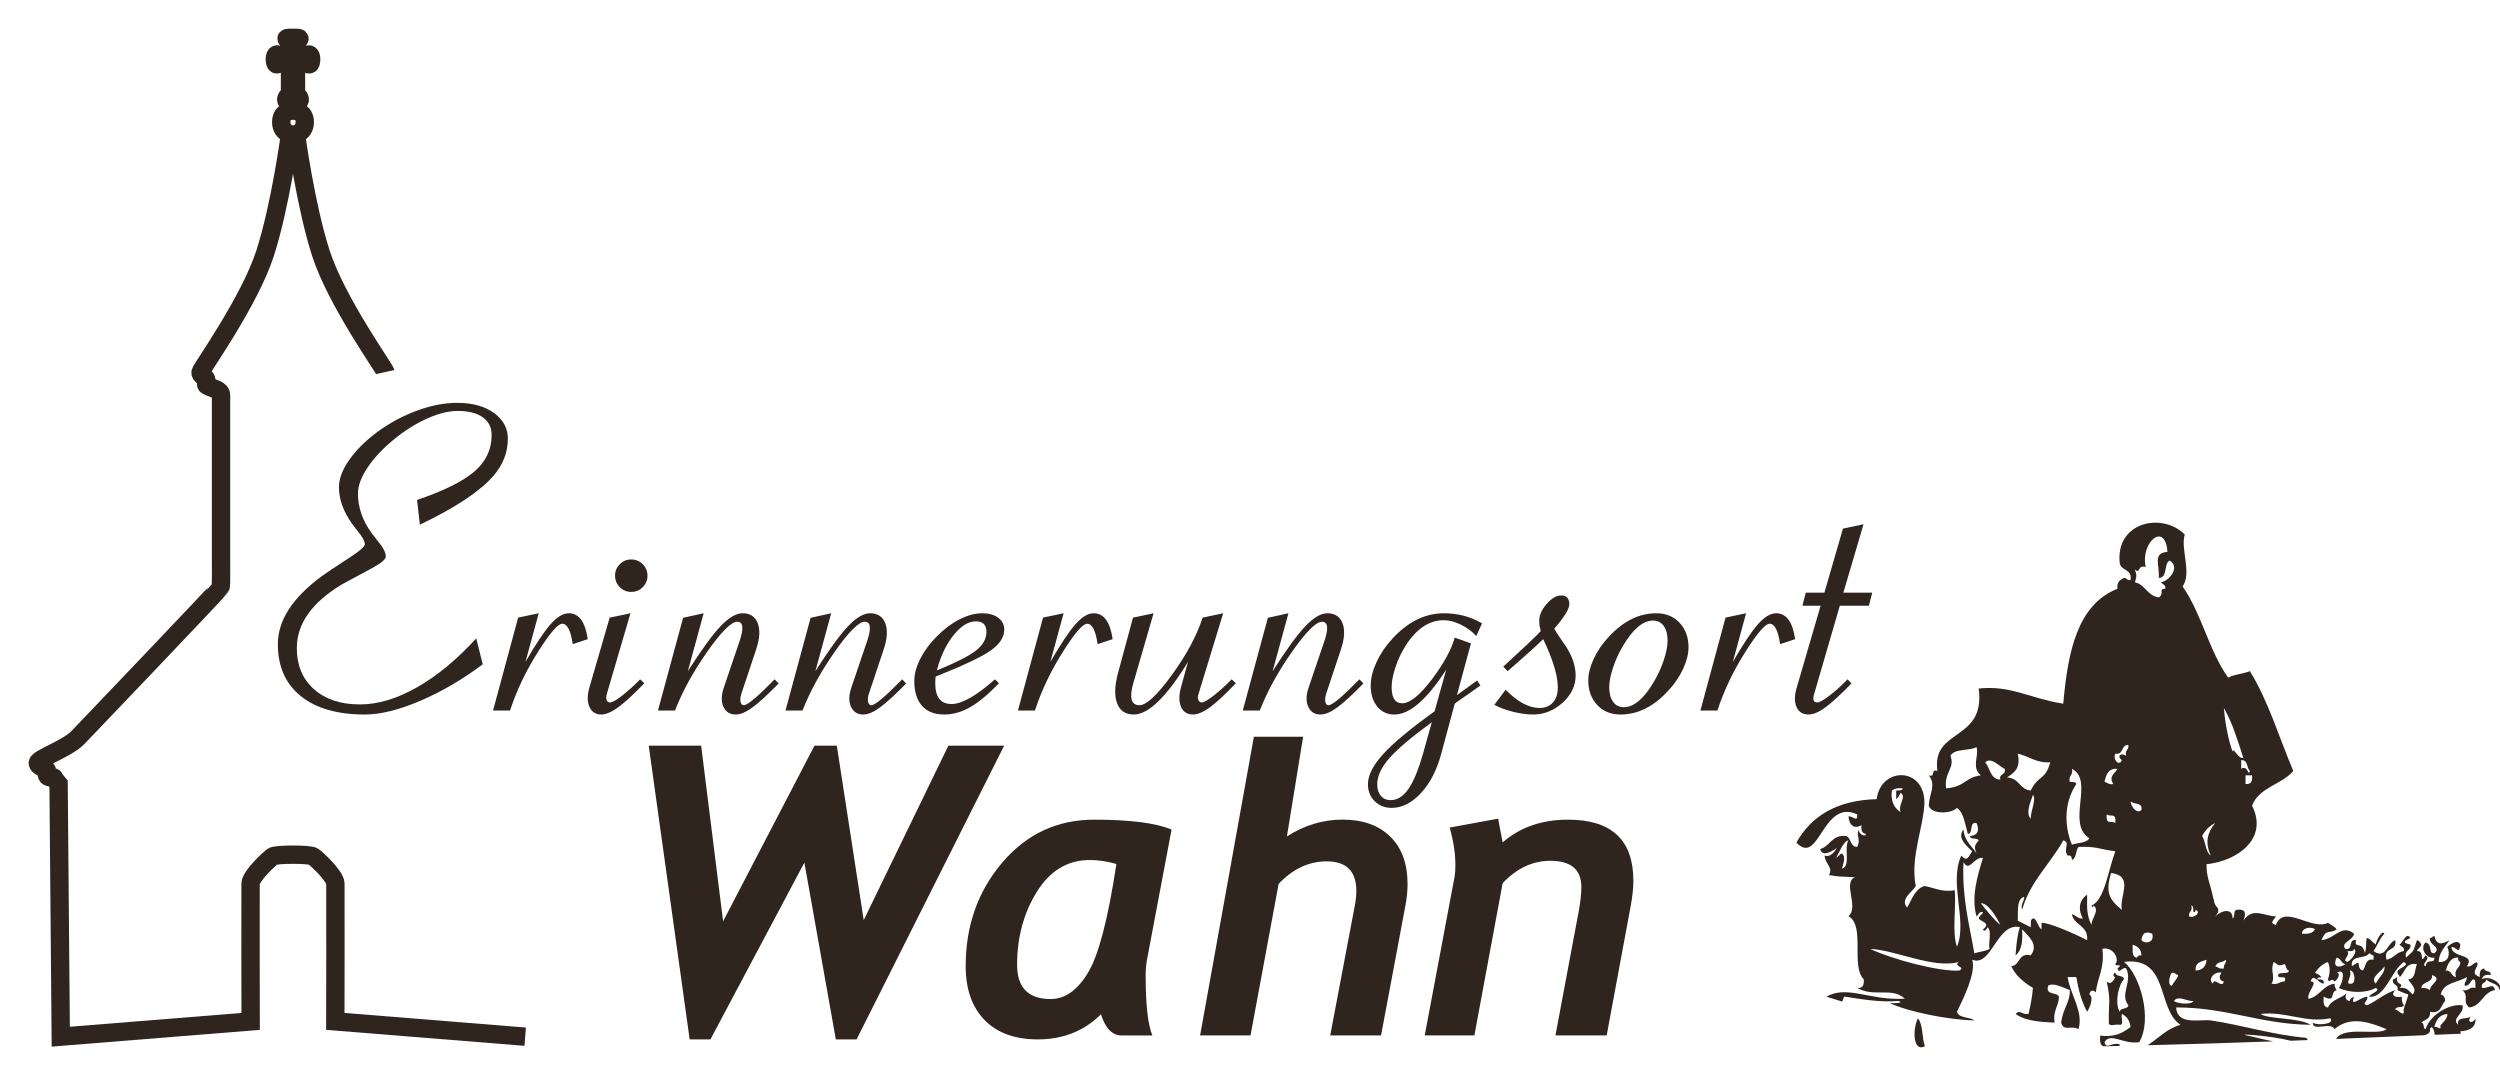
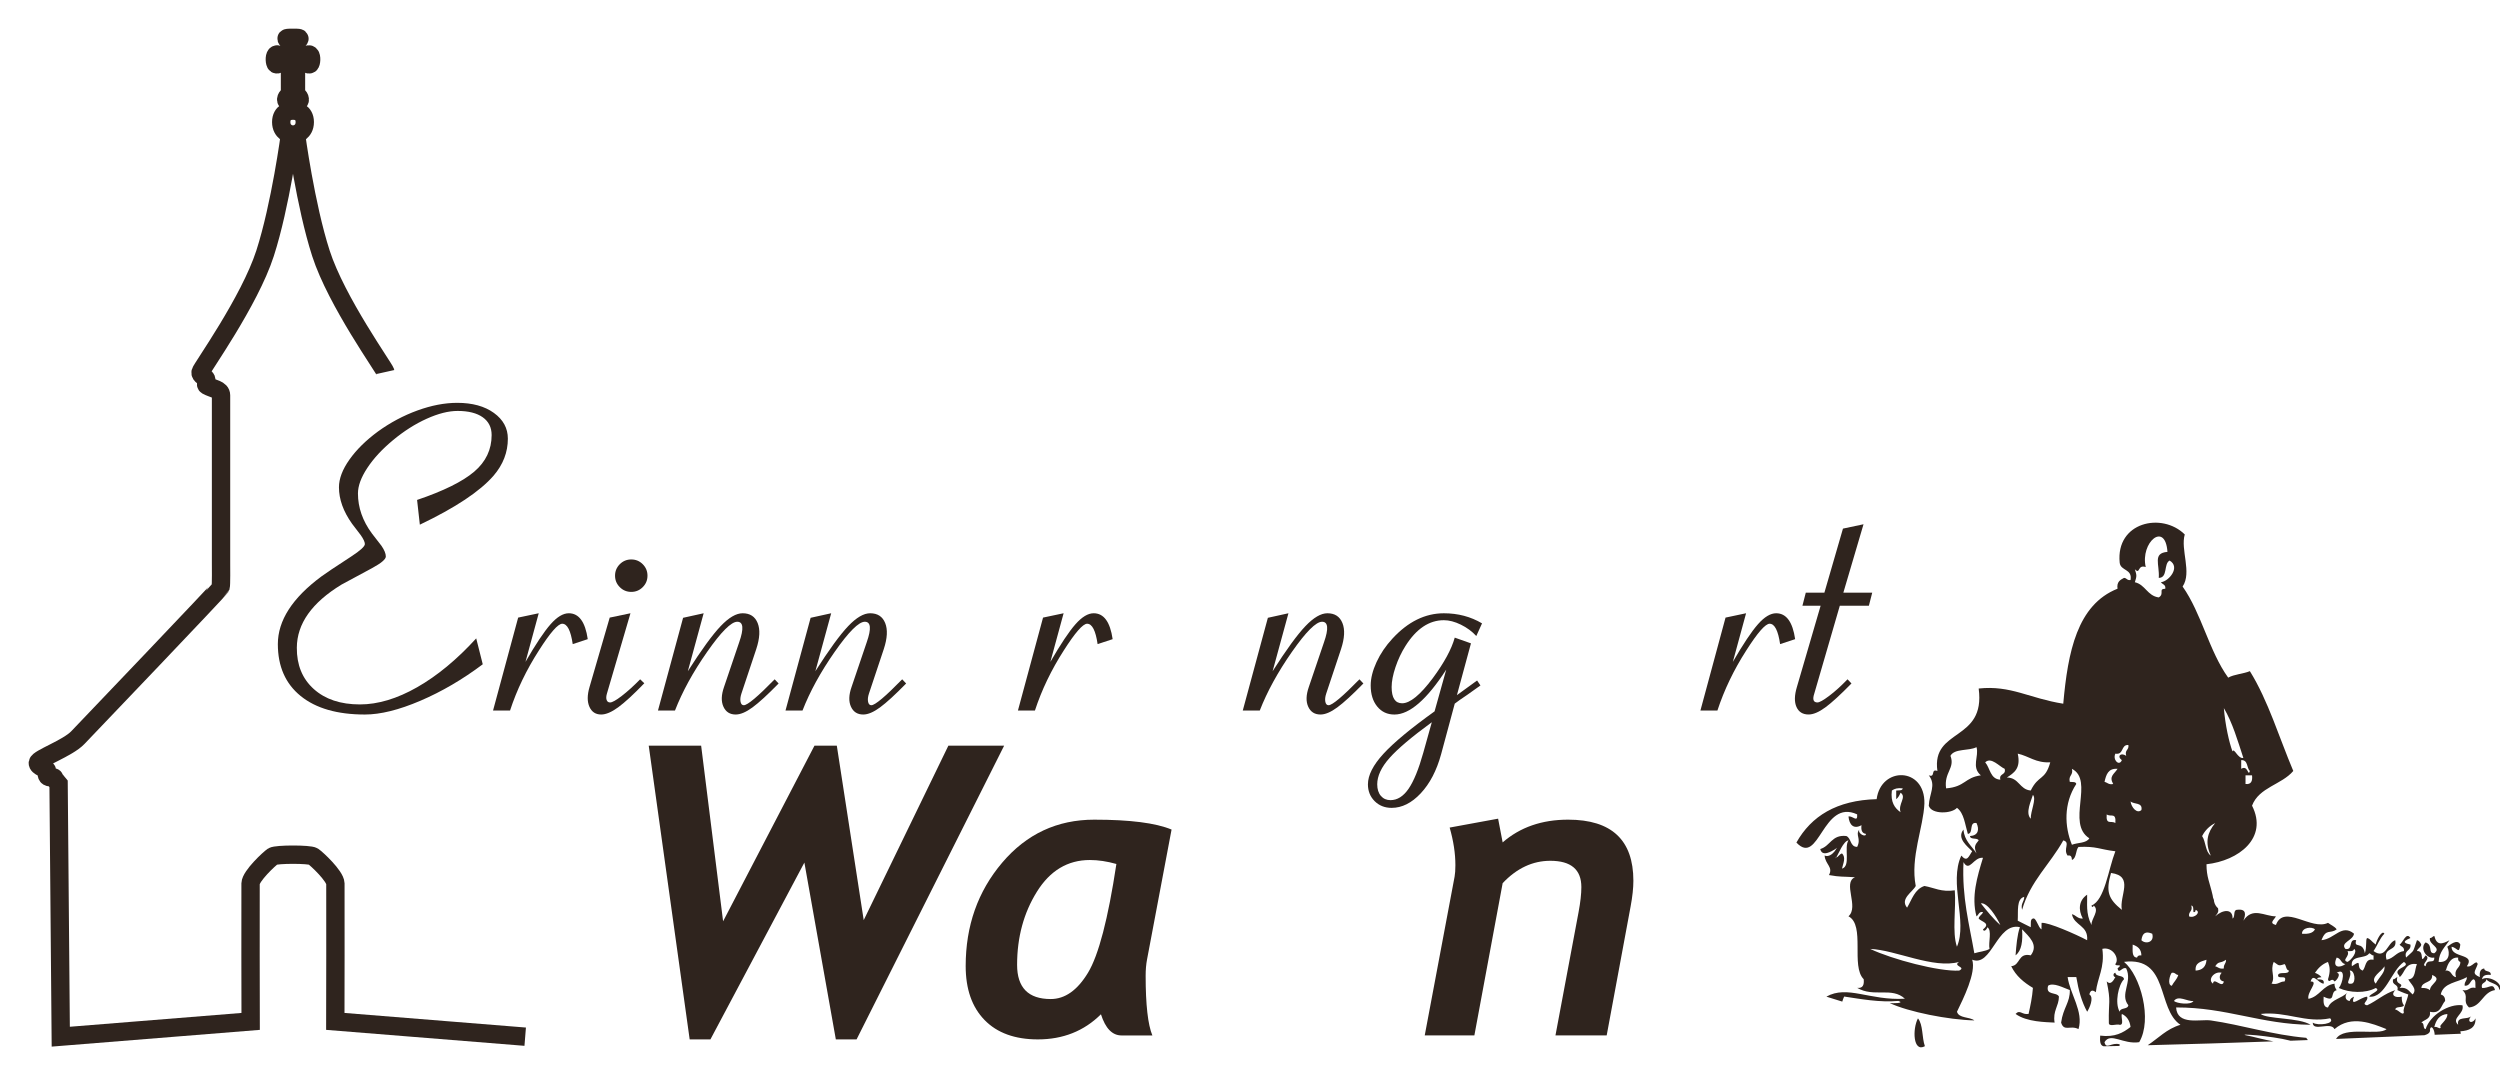
<svg xmlns="http://www.w3.org/2000/svg" width="100%" height="100%" viewBox="0 0 1363 586" version="1.1" xml:space="preserve" style="fill-rule:evenodd;clip-rule:evenodd;">
  <g transform="matrix(1,0,0,1,-16.915,-58.516)">
    <g transform="matrix(1,0,0,1,-65.022,14.13)">
      <g>
        <path d="M1127.6,599.6C1130.48,603.04 1129.7,610.135 1131.39,614.77C1124.92,618.36 1124.53,605.415 1127.6,599.6Z" style="fill:rgb(47,36,30);" />
        <g transform="matrix(1.559,0,0,1.559,-596.002,-362.405)">
          <path d="M1302.85,603.4C1303.03,602.06 1304.15,601.675 1305.88,601.885C1306.12,600.13 1303.69,601.035 1303.61,599.61C1302.27,599.785 1301.88,600.915 1302.09,602.645C1299.08,601.38 1300.52,600.6 1301.33,598.085C1300.81,596.195 1299.31,599.49 1297.54,598.845C1300.74,594.28 1291.95,596.08 1292.22,592.015C1294.23,592.335 1294.79,594.885 1295.26,591.265C1294.2,589.055 1291.51,591.48 1290.7,592.015C1291.78,594.365 1291.35,597.695 1287.66,597.325C1287.88,593.74 1289.97,592.045 1291.46,589.74C1288.89,591.145 1287.02,591.695 1286.15,588.225C1285.54,588.37 1285.39,588.98 1284.63,588.975C1284.1,591.345 1288.88,592.24 1286.15,594.29C1283.76,594.32 1285.85,591.445 1283.12,590.495C1281,592.415 1283.27,596.37 1286.15,595.805C1286.29,598.41 1283.59,595.74 1283.12,598.84C1281.19,598.24 1285.26,596.19 1283.12,595.045C1280.74,598.715 1283.02,593.275 1280.09,593.525C1280.36,592.53 1281.42,592.335 1281.6,591.255C1281.27,590.575 1280.93,589.895 1280.09,589.73C1278.4,594.585 1279.39,592.81 1276.29,595.8C1275.48,592.965 1278.17,593.635 1277.81,591.255C1276.02,590.865 1274.44,590.365 1277.81,588.97C1276.36,586.605 1275.1,590.74 1274.02,591.255C1274.51,592.02 1275.76,592.035 1275.54,593.525C1272.84,593.865 1272.03,596.085 1269.46,596.56C1268.1,591.905 1273.32,593.845 1272.5,589.73C1269.73,590.535 1269.21,596.68 1264.9,593.525C1266.26,591.59 1267.06,589.105 1268.7,587.455C1267.88,585.96 1265.95,589.705 1265.66,591.255C1263.99,589.99 1263.77,589.195 1262.63,588.97C1262.08,589.665 1262.61,592.02 1261.88,594.285C1261.08,589.865 1257.91,592.81 1258.84,589.73C1255.94,589.11 1257.95,593.39 1255.05,592.765C1253.18,590.515 1257.77,589.865 1258.08,587.45C1253.77,583.9 1251.32,589.315 1246.7,589.725C1248.32,585.475 1249.68,587.68 1252.02,585.925C1251.28,584.905 1250,584.415 1248.98,583.655C1243.25,586.5 1233.55,576.905 1230.77,584.41C1228.23,583.725 1230.11,582.715 1230.77,581.38C1226.87,581.43 1222.63,577.935 1219.39,582.9C1220.23,580.805 1220.57,578.64 1217.12,579.105C1215.71,579.21 1216.64,581.675 1215.6,582.14C1215.7,578.635 1212.23,578.955 1209.53,581.38C1210.67,580.035 1210.71,579.72 1210.54,578.565C1209.84,577.995 1209.34,577.125 1209.14,576.19C1209.1,576 1209.11,575.825 1209.08,575.64C1208.84,575.135 1208.68,574.59 1208.63,573.985C1207.62,569.5 1206.49,567.675 1206.49,563.17C1217.71,561.94 1228.15,554 1222.42,542.685C1224.83,536.235 1232.8,535.35 1236.84,530.545C1231.88,518.81 1228.06,505.945 1221.66,495.64C1219.35,496.605 1216.16,496.72 1214.08,497.915C1207.4,488.655 1204.74,475.395 1198.14,466.05C1201.47,461.11 1197.33,453.175 1198.89,447.835C1190.88,439.92 1174.73,443.525 1176.13,457.7C1176.45,460.665 1180.62,459.785 1179.93,463.77C1178.7,463.985 1178.62,463.055 1177.65,463.02C1176.33,463.71 1175.02,464.425 1175.38,466.81C1161.27,472.425 1158.01,488.9 1156.4,507.025C1144.49,505.14 1138.07,500.505 1126.82,501.715C1129.32,520.41 1110.24,515.465 1112.39,530.55C1109.94,529.61 1111.82,533.005 1109.37,532.065C1112.05,535.525 1109.58,538.28 1109.37,542.69C1110.28,545.8 1117.35,545.565 1119.23,543.445C1121.71,545.265 1122.03,549.255 1123.03,552.55C1125.12,552.375 1123.3,548.27 1126.06,548.755C1127.14,551.045 1126.69,553.13 1123.78,553.305C1123.89,554.71 1126.36,553.775 1126.82,554.82C1125.48,556.43 1125.11,557.065 1126.06,559.38C1124.41,556.725 1121.8,555.035 1121.51,551.035C1118.99,554.095 1123.05,557.05 1124.54,558.62C1123.25,560.595 1122.77,562.495 1120.75,560.14C1116.31,569.645 1123.01,583.195 1119.22,592.005C1117.46,586.94 1118.97,578.61 1118.47,572.28C1113.72,572.985 1111.29,571.37 1107.85,570.765C1104.42,571.895 1103.48,575.505 1101.78,578.35C1099.2,575.235 1103.8,572.82 1104.81,570.765C1102.85,560.72 1107.52,550.27 1107.84,541.93C1108.13,529.095 1092.64,528.86 1091.14,540.405C1077.12,540.79 1068.27,546.36 1063.08,555.58C1071.07,564.105 1072.17,540.105 1084.32,545.72C1084.56,548.815 1082.74,546.12 1081.29,546.47C1081.57,549.385 1083.08,551.045 1085.84,549.505C1085.62,551.24 1086.02,552.36 1087.36,552.54C1087.59,553.895 1084.41,552.59 1085.08,551.025C1083.58,552.965 1085.82,554.095 1084.33,557.095C1081.79,557.095 1082.32,554.045 1080.53,553.295C1075.41,552.735 1074.96,556.835 1071.42,557.845C1072.08,560.755 1075.38,558.615 1076.74,557.845C1078.11,555.97 1075.69,561.295 1072.94,560.125C1073.15,563.225 1076.03,564.12 1074.46,566.95C1078.58,567.68 1079.02,567.405 1083.57,567.71C1079.12,569.555 1085.07,578.065 1081.29,581.365C1087.25,584.51 1082.03,598.84 1086.61,603.365C1086.82,605.345 1086.33,606.63 1084.33,606.395C1090.14,609.845 1096.45,605.955 1101.02,610.195C1088.59,610.89 1080.91,605.32 1073.56,609.47C1075.41,610.03 1077.27,610.61 1079.12,611.205C1079.29,610.595 1079.5,610.005 1079.78,609.435C1085.48,610.27 1092.24,611.575 1098.75,610.96C1101.2,611.83 1096.71,611.815 1095.71,611.71C1102.23,614.795 1116.27,617.585 1125.31,617.78C1123.59,616.46 1119.9,617.11 1119.23,614.75C1121.38,610.285 1126.03,601.065 1124.55,596.54C1131.36,599.33 1133.16,583.37 1141.24,585.165C1140.26,587.98 1140,591.515 1139.72,595.025C1141.88,593.38 1142.27,589.985 1142,585.915C1144.36,588.445 1147.9,591.305 1145.03,595.025C1140.47,594.01 1141.48,598.555 1138.2,598.82C1139.85,602.24 1142.62,604.51 1145.79,606.405C1145.55,609.715 1144.91,612.61 1144.27,615.51C1141.88,615.895 1141.31,613.855 1139.72,615.51C1143.66,618.395 1150.4,618.36 1153.37,618.545C1152.7,614.33 1154.83,612.92 1154.89,609.44C1154.07,607.735 1150.12,609.15 1151.1,605.65C1152.92,604.385 1156.51,606.41 1158.69,607.17C1158.82,611.49 1156.34,613.375 1155.65,618.545C1156.67,621.865 1158.88,619.32 1161.73,620.82C1163.58,614.665 1158.76,608.62 1157.93,602.615L1160.96,602.615C1161.71,607.165 1162.86,611.335 1164.76,614.75C1165.49,613.64 1167.31,609.785 1165.52,608.675C1165.94,607.11 1166.7,607.07 1167.79,607.925C1168.37,602.685 1170.97,599.47 1170.07,592.75C1173.73,591.9 1176.2,596.19 1174.62,598.06C1174.51,599.11 1177.7,597.745 1175.38,599.585C1175.88,601.855 1177,598.855 1178.41,599.585C1180.71,604.415 1176.05,608.57 1179.16,612.48C1178.95,614.045 1176.34,613.195 1176.13,614.755C1174.31,611.64 1175.72,605.26 1177.65,603.375C1177.44,601.81 1174.83,602.66 1174.62,601.1C1173.66,601.295 1173.86,602.615 1174.62,602.625C1173.93,603.945 1172.92,605.54 1171.59,604.14C1173.15,611.635 1172.19,610.935 1172.34,618.555C1172.22,620.205 1175.04,618.895 1176.13,619.315C1177.79,619.44 1176.48,616.62 1176.89,615.515C1178.62,616.325 1179.65,617.82 1179.93,620.065C1177.38,622.065 1174.5,623.745 1169.31,623.1C1169.2,624.855 1169.19,626.505 1170.51,626.83C1172.36,626.79 1174.22,626.745 1176.08,626.71C1176.08,626.535 1176.1,626.35 1176.13,626.14C1173.25,625.31 1171.4,628.145 1170.82,625.39C1172.96,621.81 1177.35,626.28 1182.96,625.39C1187.65,617.465 1183.4,602.03 1177.65,597.305C1193.52,595.355 1189.03,613.745 1197.38,619.315C1192.58,620.72 1189.67,624.005 1185.92,626.46C1200.58,626.085 1215.23,625.65 1229.88,625.11C1226.23,624.45 1222.58,623.405 1220.89,623.105C1216,622.225 1229,623.095 1235.91,624.885C1237.92,624.805 1239.95,624.725 1241.97,624.65C1241.76,624.425 1241.55,624.17 1241.38,623.865C1229.65,622.88 1218.83,619.35 1208,617.79C1204.31,617.26 1196.26,619.67 1195.86,613.245C1213.58,613.215 1225.38,619.125 1242.9,619.315C1238.88,616.74 1227.63,617.385 1225.44,615.515C1234.43,614.52 1241.07,618.81 1249.73,617.04C1251.73,619.01 1245.23,619.745 1243.65,618.555C1243.67,621.905 1249.96,618.05 1251.25,620.83C1257.14,615.73 1264.55,618.89 1269.45,620.83C1266.81,623.285 1254.56,619.57 1251.8,624.26C1262.12,623.83 1272.44,623.385 1282.77,622.955C1284.01,622.575 1284.91,621.995 1284.63,620.83C1285.18,619.16 1286.25,621.105 1286.29,622.805C1289.34,622.685 1292.39,622.56 1295.44,622.44C1295.36,622.165 1295.3,621.885 1295.26,621.595C1298.31,621.365 1300.7,620.475 1300.57,617.045C1299.65,619.125 1297.22,618.525 1299.05,616.29C1297.89,617.655 1293.85,616.145 1294.5,619.32C1291.91,616.93 1296.8,615.595 1296.01,612.49C1291.32,611.855 1284.7,615.845 1283.12,620.835C1282.03,620.665 1282.85,618.575 1281.6,618.56C1282.73,617.415 1285,617.415 1284.63,614.765C1288.5,615.6 1288.47,612.535 1289.94,610.975C1289.98,609.67 1289.38,609 1288.42,608.69C1289.31,604.515 1294.4,604.555 1297.53,602.63C1297.63,603.985 1296.6,604.225 1296.78,605.66C1298.67,605.79 1298.61,603.96 1299.81,603.38C1300.84,603.615 1300.43,605.285 1300.56,606.41C1298.24,605.87 1298.33,607.73 1296.01,607.175C1298.51,609.655 1295.79,610.755 1298.29,613.245C1302.68,612.935 1303.07,607.88 1307.38,607.175C1306.7,604.415 1305.15,606.705 1302.84,606.41C1302.29,604.34 1304.35,604.89 1304.36,603.38C1305.5,605.025 1308.71,604.595 1308.9,607.18C1310.65,604.995 1305.19,601.805 1302.85,603.4ZM1079.02,564.7C1079.38,562.97 1080.52,560.825 1079.02,559.39C1078.11,559.63 1077.86,560.53 1077.01,560.825C1076.86,561.06 1076.77,561.12 1076.74,560.905C1076.85,560.885 1076.92,560.86 1077.01,560.825C1077.69,559.755 1079.54,554.965 1081.29,554.83C1079.61,557.2 1082.19,563.845 1079.02,564.7ZM1096.46,537.39C1097.35,536.75 1098.5,536.39 1100.26,536.635C1100.14,537.525 1098.88,537.27 1097.98,537.39L1097.98,540.42C1098.69,539.87 1099.13,539.045 1099.51,538.145C1101.77,539.73 1098.5,542.135 1099.51,544.98C1097.41,543.52 1095.97,541.425 1096.46,537.39ZM1119.99,600.36C1112.94,600.745 1096.54,596.425 1088.88,592.775C1097.76,593.12 1111,599.86 1119.99,597.32C1117.51,598.835 1122.67,599.065 1119.99,600.36ZM1222.42,532.075C1222.63,534.055 1222.14,535.335 1220.14,535.105L1220.14,532.075L1222.42,532.075ZM1221.66,530.56C1221,532.8 1221.06,528.265 1218.63,529.8L1218.63,526.765C1221.07,526.6 1220.48,529.475 1221.66,530.56ZM1219.38,526C1217.43,526.37 1216.16,522.235 1215.59,523.725C1214.41,520.59 1213.05,514.515 1212.56,508.56C1215.58,513.63 1217.39,519.905 1219.38,526ZM1209.52,548.77C1206.82,552.04 1205.88,555.575 1208,560.15C1206.06,558.805 1206.3,555.27 1204.96,553.32C1205.99,551.305 1207.51,549.795 1209.52,548.77ZM1201.17,577.6C1202.07,577.725 1201.82,578.99 1201.93,579.885C1202.58,580.02 1202.65,579.585 1202.68,579.125C1204.74,579.81 1202.34,582.2 1200.41,581.4C1200.11,579.57 1201.8,579.745 1201.17,577.6ZM1175.38,529.8C1174.2,531.7 1172.3,532.345 1173.86,535.11C1172.27,535.435 1171.85,534.59 1170.83,534.36C1171.39,531.89 1172.08,529.545 1175.38,529.8ZM1174.62,548.77C1173.18,547.735 1171.26,549.64 1171.59,545.74C1173.02,546.77 1174.95,544.865 1174.62,548.77ZM1158.68,534.355C1158.13,532.03 1159.99,532.125 1159.43,529.8C1167.36,533.85 1157.33,548.9 1165.51,554.085C1164.53,555.87 1161.41,555.545 1159.43,556.355C1156.84,550.035 1156.48,541.92 1160.95,535.105C1160.84,534.22 1159.58,534.475 1158.68,534.355ZM1115.43,536.63C1114.61,531.03 1118.65,529.625 1116.95,525.25C1118.35,522.605 1123.41,523.615 1126.06,522.215C1127.02,525.395 1124.14,529.175 1127.58,532.08C1121.9,532.845 1122.13,536.105 1115.43,536.63ZM1130.61,592.78C1129.17,593.625 1127.03,593.745 1125.3,594.3C1123.55,584.17 1120.94,574.87 1121.51,562.43C1123.63,566.155 1125,560.535 1128.33,560.91C1126.3,567.525 1124.18,574.57 1126.06,581.4C1126.83,580.91 1126.84,579.655 1128.33,579.885C1128.06,580.875 1126.99,581.07 1126.81,582.16C1127.69,583.285 1131.24,583.725 1128.33,585.945C1128.6,587.015 1129.66,586.02 1129.85,585.2C1131.58,586.24 1130.13,590.47 1130.61,592.78ZM1127.58,576.845C1129.79,576.42 1133.05,581.48 1134.4,584.43C1131.83,582.2 1129.71,579.51 1127.58,576.845ZM1134.4,533.595C1130.82,533.39 1130.86,529.55 1129.1,527.525C1131.19,525.475 1134.1,529.055 1135.92,529.8C1136.49,532.14 1133.84,531.255 1134.4,533.595ZM1136.68,532.835C1139.13,531.24 1141.65,529.71 1140.48,524.485C1144.41,525.355 1146.78,527.795 1151.86,527.52C1150.03,534.04 1147.76,531.8 1145.03,537.385C1141.07,537.045 1140.95,532.865 1136.68,532.835ZM1145.03,547.25C1143.02,545.185 1145.22,540.905 1145.79,538.905C1147.13,540.295 1144.94,544.605 1145.03,547.25ZM1166.28,577.6C1166.42,578.47 1167.03,578.03 1167.03,577.6C1169.27,579.405 1166.11,582.2 1166.28,584.43C1164.16,580.28 1164.88,576.79 1164.75,573.81C1161.78,575.825 1161.6,579.145 1163.24,582.16C1161.35,582.27 1160.88,580.965 1159.43,580.635C1160.19,584.69 1165.21,584.47 1164.75,589.74C1160.81,587.65 1151.12,583.39 1148.82,583.67C1148.86,583.66 1148.73,585.91 1148.82,585.94C1147.64,585.42 1146.93,581.68 1145.79,582.155C1144.76,582.39 1145.15,584.05 1145.03,585.19C1143.47,584.46 1142.03,583.635 1140.48,582.91C1140.69,579.585 1139.95,575.305 1142.75,574.56C1142.77,576.345 1141.44,576.795 1142,579.115C1144.87,569.085 1151.81,563.13 1156.41,554.83C1159.03,555.5 1156.23,557.88 1157.93,560.145C1159.22,559.86 1159.36,560.735 1159.44,561.665C1161.09,561.025 1160.67,558.335 1161.73,557.115C1168.12,556.83 1168.84,557.93 1174.62,558.63C1172.12,565.05 1170.91,575.74 1166.28,577.6ZM1176.89,579.12C1172.05,575.215 1171.26,572.655 1173.1,566.215C1181.33,567.32 1175.92,574.16 1176.89,579.12ZM1178.41,525.25C1176.5,523.965 1175.05,525.41 1176.89,526.765C1175.98,529.05 1173.58,526.655 1174.62,524.49C1177.67,525.015 1176.48,521.295 1179.17,521.46C1179.48,523.28 1177.79,523.105 1178.41,525.25ZM1179.93,541.18C1181.07,542.325 1184.26,541.405 1183.73,544.21C1182.2,545.65 1180.19,543.285 1179.93,541.18ZM1182.2,595.81C1180.27,595.725 1180.7,593.265 1180.68,591.265C1182.36,591.86 1183.71,592.785 1183.72,595.055C1182.84,594.93 1182.38,595.22 1182.2,595.81ZM1183.73,589.74C1184.06,587.075 1185.32,586.525 1187.52,587.465C1188.37,590.53 1185.19,591.215 1183.73,589.74ZM1189.8,469.86C1185.79,469.315 1185.14,465.395 1181.44,464.545C1182.13,462.325 1182.13,462.22 1181.44,460C1183.4,462.015 1182.25,458.24 1185.24,459.235C1183.27,450.62 1192.08,443.08 1192.84,453.925C1187.55,454.38 1190.14,458.265 1189.8,463.03C1193.04,462.985 1191.45,458.1 1193.59,456.96C1197.47,459.22 1193.39,464.205 1190.56,464.545C1191.06,465.32 1192.31,465.325 1192.08,466.82C1189.51,466.875 1191.93,468.56 1189.8,469.86ZM1194.35,601.125C1195.57,600.915 1195.65,601.84 1196.62,601.885C1196.17,603.46 1195.03,604.34 1194.35,605.68C1192.65,605.36 1193.76,601.65 1194.35,601.125ZM1195.11,610.99C1196.61,608.805 1199.84,611.25 1201.93,610.99C1201.09,612.51 1196.07,611.855 1195.11,610.99ZM1202.69,600.36C1202.42,597.56 1204.58,597.19 1206.49,596.57C1206.35,598.95 1205.08,600.215 1202.69,600.36ZM1208.77,604.915C1206.72,603.55 1209.26,600.415 1211.8,601.12C1210.81,602.125 1210.8,603.94 1212.55,604.155C1212.07,606.92 1209.01,602.395 1208.77,604.915ZM1212.56,599.61C1210.98,599.925 1210.55,599.09 1209.53,598.85C1210.86,596.84 1211.1,598.07 1213.32,596.575C1213.41,597.93 1212.39,598.17 1212.56,599.61ZM1268.7,598.85C1269.11,600.95 1267.06,602.335 1265.67,604.92C1263.48,602.675 1267.91,600.625 1268.7,598.85ZM1263.39,594.295C1264.01,594.44 1264.15,595.05 1264.91,595.05L1264.91,596.57C1261.83,596.01 1262.35,599.065 1261.12,600.36C1258.32,599.36 1261.55,595.885 1257.33,598.845C1256.67,594.665 1262.05,596.495 1263.39,594.295ZM1256.57,600.36C1258.28,600.005 1258.91,604.485 1257.33,604.915C1254.27,605.36 1257.7,602.67 1256.57,600.36ZM1255.81,593.535C1256.88,593.605 1257.95,593.655 1258.08,592.78C1259.56,593.58 1257.06,596.755 1255.81,597.325C1253.59,596.685 1256.79,595.415 1255.81,593.535ZM1252.01,595.81C1253.56,596.035 1253.5,597.865 1255.05,598.085C1253.28,599.43 1250.31,599.56 1252.01,595.81ZM1231.53,601.885C1231.23,603.695 1234.98,601.465 1233.8,604.16C1232.02,604.135 1231.57,605.465 1229.25,604.915C1230.71,602.48 1228.62,600.425 1230.01,597.32C1231.8,598.435 1231.41,598.925 1233.8,598.08C1234.45,598.695 1234.26,600.16 1235.33,600.355C1235.12,601.94 1231.98,600.575 1231.53,601.885ZM1239.88,587.465C1239.85,585.225 1243.38,584.9 1244.42,585.94C1243.73,587.275 1242.06,587.625 1239.88,587.465ZM1278.57,608.705C1277.35,607.665 1276.7,606.03 1274.02,606.43C1276.04,604.475 1272.27,605.635 1273.26,602.645C1272.64,602.79 1272.51,603.395 1271.75,603.395C1271.18,605.735 1273.83,604.86 1273.26,607.195C1274.24,607.575 1274.83,607.99 1277.06,608.705C1276.77,610.49 1274.87,614.545 1275.54,614.78C1275.32,616.57 1273.52,613.91 1272.51,614.025C1272.62,612.63 1275.08,613.56 1275.54,612.505C1274.95,611.825 1274.73,610.79 1274.78,609.47C1272.17,610.07 1270.87,608.76 1272.51,607.2C1268.65,608.405 1266.11,610.92 1262.64,612.51C1260.37,612.01 1263.37,610.89 1262.64,609.475C1260.12,609.745 1256.59,613.495 1258.09,609.475C1257.4,609.815 1256.73,610.145 1256.57,611C1254.81,610.785 1254.82,608.97 1255.81,607.965C1253.92,610.125 1250.12,610.36 1248.98,613.28C1247.32,613.165 1247.36,611.37 1247.46,609.48C1251.98,611.7 1249.45,607.84 1252.02,607.21C1251.62,606.595 1251.23,605.98 1251.26,604.93C1247.09,605.565 1246.13,609.41 1242.15,610.245C1241.51,607.84 1245.91,604.07 1242.91,604.175C1243.82,601.02 1245.52,604.755 1247.46,604.93C1247.82,603.315 1246.38,603.485 1245.18,603.41C1245.21,602.675 1246.12,602.82 1246.7,602.66C1246.15,601.94 1245.33,601.505 1244.43,601.135C1245.55,599.47 1246.93,598.08 1248.98,597.335C1249.66,599.105 1249.86,600.57 1248.98,603.41C1249.4,605.125 1250.16,602.49 1251.26,604.17C1251.95,603.96 1253.81,601.34 1252.02,601.135C1255.49,599.09 1254.07,604.935 1252.77,606.445C1256.55,608.205 1262.17,608.345 1265.67,606.445C1267.7,607.335 1263.69,608.43 1263.39,609.48C1269.03,610.05 1271.02,600.425 1275.54,597.335C1278,598.89 1272.98,599.26 1273.26,601.135C1273.4,601.75 1274.02,601.895 1274.02,602.66C1275.99,601.085 1275.88,597.435 1280.09,598.1C1279.21,600.01 1279.73,603.31 1277.06,603.415C1277.82,605.015 1280.41,606.785 1278.57,608.705ZM1290.71,615.535C1290.97,617.63 1287.38,619.715 1288.43,620.085C1288.11,621.215 1287.46,619.79 1286.16,620.085C1286.77,617.66 1287.92,615.79 1290.71,615.535ZM1284.64,607.195C1283.96,606.605 1282.93,606.375 1281.61,606.43C1281.89,603.935 1285.64,604.905 1285.4,601.885C1289.27,603.49 1284.62,604.945 1284.64,607.195ZM1293.75,602.645C1292.02,602.42 1292.3,600.18 1290.18,600.345C1290.09,600.6 1290.03,600.65 1289.95,600.36C1290.04,600.355 1290.11,600.35 1290.18,600.345C1290.54,599.39 1291.3,595.55 1294.51,595.81C1294.38,596.695 1294.66,597.165 1295.26,597.325C1295.34,599.685 1292.88,599.49 1293.75,602.645Z" style="fill:rgb(47,36,30);fill-rule:nonzero;" />
        </g>
        <path d="M292.045,247.215C291.61,245.255 265.365,208.76 256.9,182.49C248.435,156.22 243.305,117.53 243.305,117.53C243.305,117.53 248.1,116.495 248.1,110.94C248.1,105.385 243.305,104.83 243.305,104.83L243.305,100.485C243.305,100.485 245.53,100.105 245.385,98.505C245.24,96.9 243.305,96.07 243.305,94.895C243.305,93.72 243.315,78.595 243.315,78.595L248.34,78.635C248.34,78.635 250.11,79.86 250.89,79.365C251.67,78.875 251.905,75.205 250.96,74.33C250.015,73.45 249.36,74.96 248.155,75.265C246.96,75.57 243.195,75.265 243.195,75.265L243.195,67.72C243.195,67.72 245.575,65.705 245.16,65.29C244.745,64.875 241.825,65.03 241.825,65.03C241.825,65.03 238.615,64.875 238.2,65.29C237.785,65.705 240.165,67.72 240.165,67.72L240.165,75.265C240.165,75.265 236.4,75.575 235.2,75.265C233.995,74.96 233.34,73.45 232.395,74.33C231.45,75.205 231.685,78.875 232.465,79.365C233.245,79.86 235.015,78.635 235.015,78.635L240.04,78.595C240.04,78.595 240.05,93.72 240.05,94.895C240.05,96.07 238.12,96.895 237.97,98.505C237.825,100.105 240.05,100.485 240.05,100.485L240.05,104.83C240.05,104.83 235.26,105.38 235.26,110.94C235.26,116.5 240.05,117.53 240.05,117.53C240.05,117.53 234.925,156.22 226.455,182.49C217.985,208.76 191.745,245.26 191.31,247.215C190.875,249.17 193.815,249.815 194.29,250.99C194.765,252.165 193.745,254.02 194.685,254.56C197.88,256.42 202.42,256.56 202.445,259.88C202.475,263.61 202.445,349.59 202.445,351.175C202.445,352.76 202.58,363.39 202.235,364.425C201.89,365.46 129.83,440.83 124.34,446.575C118.855,452.315 102.805,457.895 102.56,460.265C102.32,462.52 107.49,463.45 107.52,464.435C107.545,465.42 107.03,467.17 108.18,467.865C109.33,468.57 111.285,467.72 111.565,468.56C111.85,469.39 113.875,471.785 113.875,471.785L114.575,552.78L115.065,609.585L218.59,601.255C218.59,601.255 218.44,530.19 218.545,526.09C218.65,521.99 228.805,512.515 230.69,511.285C232.575,510.045 250.76,510.045 252.645,511.285C254.53,512.515 264.69,521.99 264.795,526.09C264.9,530.19 264.75,601.255 264.75,601.255L368.275,609.585" style="fill:none;fill-rule:nonzero;stroke:rgb(47,36,30);stroke-width:10px;" />
        <path d="M548.95,611.05L537.63,611.05L520.485,514.655L469.27,611.05L457.945,611.05L435.625,450.93L464.2,450.93L476.17,546.68L525.985,450.93L538.17,450.93L552.835,546.035L598.985,450.93L629.39,450.93L548.95,611.05Z" style="fill:rgb(47,36,30);fill-rule:nonzero;" />
        <path d="M707.3,567.5C706.795,570.16 706.545,573.11 706.545,576.345C706.545,592.16 707.77,603.015 710.21,608.91L693.39,608.91C688.36,608.91 684.62,605.065 682.175,597.37C672.975,606.5 661.51,611.065 647.78,611.065C635.275,611.065 625.585,607.545 618.72,600.5C611.855,593.455 608.425,583.645 608.425,571.06C608.425,549.135 615.055,530.355 628.32,514.72C641.585,499.085 658.315,491.27 678.515,491.27C697.995,491.27 712.05,493.065 720.675,496.66L707.3,567.5ZM676.14,513.265C664.065,513.265 654.43,519.03 647.245,530.57C640.055,542.11 636.46,555.39 636.46,570.415C636.46,582.85 642.57,589.065 654.79,589.065C662.555,589.065 669.33,584.285 675.115,574.725C680.9,565.165 686.06,545.4 690.59,515.425C685.485,513.985 680.67,513.265 676.14,513.265Z" style="fill:rgb(47,36,30);fill-rule:nonzero;" />
-         <path d="M848.15,538.25L834.89,608.875L807.18,608.875L820.765,537.17C821.195,534.87 821.41,532.535 821.41,530.165C821.41,519.385 816.02,513.995 805.24,513.995C795.54,513.995 786.8,518.09 779.04,526.285L763.725,608.88L736.235,608.88L765.56,446.065L792.405,446.065L783.565,500.405C793.12,494.295 803.225,491.24 813.865,491.24C824.935,491.24 833.61,494.33 839.905,500.51C846.195,506.695 849.34,515.32 849.34,526.39C849.335,530.06 848.94,534.015 848.15,538.25Z" style="fill:rgb(47,36,30);fill-rule:nonzero;" />
        <path d="M957.9,608.9L929.975,608.9L942.585,541.62C943.59,536.23 944.095,531.7 944.095,528.03C944.095,518.475 938.455,513.69 927.165,513.69C917.535,513.69 908.875,517.755 901.185,525.88L885.765,608.9L858.7,608.9L874.985,522.32C875.27,520.81 875.415,518.725 875.415,516.065C875.415,509.67 874.37,502.84 872.29,495.58L898.705,490.725L901.185,503.665C910.67,495.4 922.565,491.265 936.875,491.265C960.595,491.265 972.455,502.375 972.455,524.585C972.455,528.535 971.95,533.21 970.945,538.6L957.9,608.9Z" style="fill:rgb(47,36,30);fill-rule:nonzero;" />
        <path d="M309.33,316.95C323.78,312.06 334.165,306.92 340.49,301.53C346.815,296.14 349.975,289.49 349.975,281.585C349.975,277.42 348.36,274.185 345.125,271.88C341.89,269.58 337.325,268.43 331.43,268.43C326.47,268.43 320.845,269.85 314.555,272.69C308.265,275.53 302.14,279.43 296.17,284.39C290.275,289.28 285.62,294.31 282.21,299.485C278.795,304.66 277.09,309.295 277.09,313.395C277.09,321.09 279.64,328.385 284.745,335.285C286.47,337.515 288.195,339.745 289.92,341.965C291.5,344.27 292.29,346.21 292.29,347.79C292.29,349.3 289.775,351.42 284.745,354.15C274.175,359.83 268.64,362.81 268.14,363.1C251.97,372.95 243.845,384.415 243.77,397.495C243.695,406.915 246.77,414.425 252.99,420.03C259.21,425.635 267.6,428.44 278.17,428.44C288.015,428.44 298.42,425.315 309.385,419.06C320.345,412.81 331.075,403.935 341.57,392.43L345.13,406.555C334.13,414.82 322.79,421.45 311.11,426.45C299.43,431.445 289.345,433.945 280.865,433.945C265.84,433.945 254.18,430.585 245.875,423.86C237.575,417.14 233.42,407.705 233.42,395.555C233.42,382.69 241.33,370.4 257.14,358.68C258.935,357.32 264.365,353.685 273.42,347.79C278.38,344.555 280.86,342.29 280.86,341C280.86,339.92 280.14,338.34 278.7,336.255C277.045,334.17 275.43,332.05 273.85,329.895C269.105,323.21 266.735,316.595 266.735,310.055C266.735,305.385 268.64,300.35 272.45,294.96C276.26,289.57 281.435,284.465 287.975,279.65C294.73,274.76 301.92,270.935 309.54,268.165C317.16,265.4 324.385,264.015 331.215,264.015C339.48,264.015 346.145,265.85 351.215,269.515C356.285,273.18 358.82,277.855 358.82,283.535C358.82,290.94 356.23,297.66 351.055,303.7C343.65,312.255 330.245,321.165 310.835,330.44L309.33,316.95Z" style="fill:rgb(47,36,30);fill-rule:nonzero;" />
        <path d="M402.38,392.855L394.185,395.55C393.105,388.15 391.2,384.445 388.47,384.445C386.17,384.445 381.93,389.3 375.75,399C368.92,409.64 363.675,420.565 360.01,431.78L350.74,431.78L364.435,381.1L375.65,378.73L368.425,405.255C374.03,395.55 378.595,388.7 382.12,384.715C385.64,380.725 388.95,378.735 392.04,378.735C397.565,378.735 401.015,383.44 402.38,392.855Z" style="fill:rgb(47,36,30);fill-rule:nonzero;" />
        <path d="M403.35,418.95L414.35,381.105L425.67,378.735L412.84,422.51C412.41,423.95 412.355,425.115 412.675,426.015C413,426.915 413.625,427.365 414.56,427.365C415.71,427.365 417.83,426.18 420.92,423.805C424.01,421.43 427.355,418.415 430.945,414.745L433.21,416.905C427.315,423.015 422.57,427.38 418.975,430.005C415.38,432.625 412.29,433.94 409.705,433.94C406.685,433.94 404.545,432.54 403.29,429.73C402.04,426.93 402.055,423.335 403.35,418.95ZM417.26,358.245C417.26,355.805 418.125,353.715 419.85,351.99C421.575,350.265 423.66,349.4 426.105,349.4C428.55,349.4 430.635,350.265 432.355,351.99C434.08,353.715 434.945,355.805 434.945,358.245C434.945,360.69 434.085,362.77 432.355,364.5C430.63,366.225 428.545,367.09 426.105,367.09C423.665,367.09 421.575,366.225 419.85,364.5C418.125,362.775 417.26,360.695 417.26,358.245Z" style="fill:rgb(47,36,30);fill-rule:nonzero;" />
        <path d="M476.67,418.95L484.97,394.475C487.56,387.07 487.2,383.365 483.895,383.365C480.585,383.365 475.105,388.85 467.45,399.81C459.795,410.77 453.955,421.425 449.93,431.78L440.66,431.78L454.355,381.21L465.57,378.735L456.945,410.325C464.42,398.605 470.385,390.415 474.845,385.74C479.3,381.065 483.29,378.735 486.815,378.735C490.84,378.735 493.57,380.51 495.01,384.07C496.445,387.625 496.195,392.35 494.255,398.245L486.165,422.51C485.59,424.235 485.43,425.73 485.68,426.985C485.93,428.245 486.525,428.875 487.46,428.875C489.47,428.875 495.08,424.17 504.28,414.75L506.435,417.015C500.47,423.125 495.725,427.475 492.2,430.06C488.68,432.65 485.625,433.94 483.035,433.94C479.875,433.94 477.645,432.52 476.35,429.675C475.055,426.84 475.16,423.265 476.67,418.95Z" style="fill:rgb(47,36,30);fill-rule:nonzero;" />
        <path d="M546.2,418.95L554.5,394.475C557.09,387.07 556.73,383.365 553.425,383.365C550.115,383.365 544.635,388.85 536.98,399.81C529.325,410.77 523.485,421.425 519.46,431.78L510.19,431.78L523.885,381.21L535.1,378.735L526.475,410.325C533.95,398.605 539.915,390.415 544.375,385.74C548.83,381.065 552.82,378.735 556.345,378.735C560.37,378.735 563.1,380.51 564.54,384.07C565.975,387.625 565.725,392.35 563.785,398.245L555.695,422.51C555.12,424.235 554.96,425.73 555.21,426.985C555.46,428.245 556.055,428.875 556.99,428.875C559,428.875 564.61,424.17 573.81,414.75L575.965,417.015C570,423.125 565.255,427.475 561.73,430.06C558.21,432.65 555.155,433.94 552.565,433.94C549.405,433.94 547.175,432.52 545.88,429.675C544.58,426.84 544.685,423.265 546.2,418.95Z" style="fill:rgb(47,36,30);fill-rule:nonzero;" />
-         <path d="M592.05,413.235C591.905,414.1 591.835,415.32 591.835,416.9C591.835,424.445 594.78,428.22 600.68,428.22C606.355,428.22 614.265,423.73 624.4,414.745L626.555,416.905C620.66,423.015 615.395,427.38 610.76,430.005C606.125,432.625 601.435,433.94 596.69,433.94C591.44,433.94 587.415,432.36 584.61,429.195C581.805,426.03 580.405,421.505 580.405,415.61C580.405,411.87 581.5,407.845 583.695,403.53C585.885,399.22 588.89,395.16 592.7,391.345C596.58,387.395 600.695,384.305 605.045,382.075C609.395,379.85 613.545,378.735 617.5,378.735C621.095,378.735 623.985,379.56 626.18,381.21C628.37,382.865 629.47,384.985 629.47,387.57C629.47,391.815 626.915,395.695 621.815,399.215C616.7,402.745 606.78,407.41 592.05,413.235ZM619.76,388.865C619.76,385.055 617.855,383.15 614.045,383.15C609.875,383.15 605.78,385.685 601.755,390.755C597.73,395.825 594.71,402.2 592.7,409.89C602.835,405.795 609.88,402.235 613.835,399.215C617.78,396.2 619.76,392.75 619.76,388.865Z" style="fill:rgb(47,36,30);fill-rule:nonzero;" />
        <path d="M688.55,392.855L680.355,395.55C679.275,388.15 677.37,384.445 674.64,384.445C672.34,384.445 668.1,389.3 661.92,399C655.09,409.64 649.845,420.565 646.18,431.78L636.91,431.78L650.605,381.1L661.82,378.73L654.595,405.255C660.2,395.55 664.765,388.7 668.29,384.715C671.81,380.725 675.12,378.735 678.21,378.735C683.735,378.735 687.185,383.44 688.55,392.855Z" style="fill:rgb(47,36,30);fill-rule:nonzero;" />
-         <path d="M725.85,418.95L729.625,405.26C717.91,424.38 708.06,433.94 700.08,433.94C695.62,433.94 692.605,431.945 691.025,427.955C689.445,423.965 689.585,418.45 691.455,411.4L699.65,381.1L710.865,378.73L699.865,416.68C697.49,424.805 698.61,428.87 703.205,428.87C706.945,428.87 712.765,423.44 720.67,412.585C728.72,401.59 734.365,391.095 737.605,381.1L748.815,378.73L735.445,422.505C734.935,423.87 734.87,425.02 735.23,425.955C735.585,426.89 736.235,427.355 737.17,427.355C738.25,427.355 740.35,426.15 743.48,423.74C746.605,421.335 749.93,418.33 753.455,414.735L755.715,416.895C749.82,423.075 745.095,427.46 741.54,430.05C737.975,432.64 734.91,433.93 732.32,433.93C729.225,433.93 727.065,432.545 725.845,429.775C724.63,427.02 724.63,423.41 725.85,418.95Z" style="fill:rgb(47,36,30);fill-rule:nonzero;" />
        <path d="M795.5,418.95L803.805,394.475C806.395,387.07 806.03,383.365 802.725,383.365C799.42,383.365 793.935,388.85 786.285,399.81C778.63,410.77 772.79,421.425 768.76,431.78L759.49,431.78L773.18,381.21L784.395,378.735L775.765,410.325C783.24,398.605 789.205,390.415 793.665,385.74C798.125,381.065 802.11,378.735 805.635,378.735C809.66,378.735 812.395,380.51 813.83,384.07C815.27,387.625 815.015,392.35 813.08,398.245L804.995,422.51C804.42,424.235 804.255,425.73 804.505,426.985C804.76,428.245 805.35,428.875 806.285,428.875C808.295,428.875 813.9,424.17 823.1,414.75L825.26,417.015C819.295,423.125 814.545,427.475 811.025,430.06C807.505,432.645 804.45,433.94 801.86,433.94C798.695,433.94 796.47,432.52 795.175,429.675C793.88,426.84 793.99,423.265 795.5,418.95Z" style="fill:rgb(47,36,30);fill-rule:nonzero;" />
        <path d="M876.25,423.375C879.915,420.715 883.585,418.055 887.25,415.39L889.08,418.09C886.705,419.74 884.34,421.43 881.965,423.155C878.73,425.315 876.43,426.93 875.065,428.01L867.625,455.615C865.18,464.525 861.48,471.625 856.515,476.91C851.56,482.195 846.275,484.835 840.665,484.835C836.93,484.835 833.84,483.615 831.395,481.175C828.955,478.73 827.73,475.67 827.73,472.01C827.73,467.05 830.55,461.495 836.195,455.35C841.835,449.205 851.125,441.495 864.065,432.22L870.425,409.47C859.86,425.79 850.44,433.95 842.175,433.95C838.295,433.95 835.17,432.495 832.795,429.58C830.42,426.67 829.24,422.84 829.24,418.1C829.24,414.22 830.3,409.975 832.42,405.375C834.54,400.775 837.435,396.5 841.1,392.545C849.58,383.345 858.92,378.745 869.13,378.745C876.82,378.745 883.76,380.575 889.94,384.245L886.815,391.145C884.51,388.63 881.71,386.56 878.4,384.945C875.09,383.33 872.005,382.52 869.13,382.52C861.08,382.52 854.105,387.2 848.21,396.54C845.985,400.065 844.165,403.91 842.765,408.08C841.365,412.25 840.66,415.88 840.66,418.97C840.66,424.865 842.565,427.815 846.38,427.815C850.69,427.815 856.265,423.25 863.09,414.125C869.345,405.645 873.335,398.27 875.065,392.02L883.905,395.145L876.25,423.375ZM857.92,454.75L862.56,438.145C851.63,446.125 843.94,452.625 839.485,457.66C835.025,462.69 832.8,467.47 832.8,472C832.8,474.655 833.465,476.76 834.795,478.305C836.125,479.855 837.865,480.625 840.025,480.625C843.76,480.625 847.05,478.56 849.89,474.43C852.73,470.295 855.405,463.735 857.92,454.75Z" style="fill:rgb(47,36,30);fill-rule:nonzero;" />
-         <path d="M921.35,430.38C924.37,430.38 926.775,429.395 928.57,427.415C930.365,425.435 931.265,422.69 931.265,419.165C931.265,412.77 928.61,404 923.285,392.855C920.695,395.375 917.535,398.285 913.8,401.59C910.495,404.465 907.185,407.375 903.88,410.325L901.51,407.845C912.58,397.71 919.405,391.24 921.995,388.435C921.42,386.71 921.135,384.805 921.135,382.72C921.135,379.77 922.485,376.755 925.18,373.66C927.875,370.565 930.515,369.02 933.105,369.02C936.05,369.02 937.525,370.635 937.525,373.875C937.525,376.39 934.79,380.815 929.33,387.135C929.835,388.14 930.8,389.69 932.24,391.77C934.11,394.43 935.405,396.34 936.12,397.49C939.355,402.74 940.975,407.805 940.975,412.69C940.975,418.3 938.6,423.24 933.855,427.52C929.115,431.79 923.755,433.935 917.79,433.935C914.41,433.935 910.73,433.425 906.74,432.42C902.75,431.42 899.385,430.16 896.655,428.65L902.8,420.45C909.34,427.075 915.525,430.38 921.35,430.38Z" style="fill:rgb(47,36,30);fill-rule:nonzero;" />
-         <path d="M984.95,378.735C990.195,378.735 994.435,380.48 997.675,383.965C1000.9,387.45 1002.52,391.89 1002.52,397.28C1002.52,400.875 1001.54,404.81 999.56,409.085C997.58,413.36 994.87,417.33 991.42,421C983.51,429.625 974.85,433.94 965.435,433.94C960.185,433.94 955.95,432.195 952.71,428.71C949.48,425.225 947.86,420.785 947.86,415.39C947.86,411.8 948.845,407.865 950.825,403.585C952.805,399.315 955.515,395.34 958.965,391.67C966.87,383.045 975.53,378.735 984.95,378.735ZM991.1,393.72C991.1,390.27 990.395,387.575 988.995,385.635C987.595,383.69 985.635,382.725 983.115,382.725C977.655,382.725 972.19,387.36 966.73,396.63C964.5,400.37 962.7,404.305 961.34,408.435C959.975,412.57 959.29,416.075 959.29,418.95C959.29,422.4 959.995,425.095 961.395,427.035C962.795,428.98 964.755,429.95 967.27,429.95C972.735,429.95 978.2,425.31 983.66,416.04C985.885,412.305 987.685,408.37 989.05,404.235C990.41,400.105 991.1,396.595 991.1,393.72Z" style="fill:rgb(47,36,30);fill-rule:nonzero;" />
        <path d="M1060.65,392.855L1052.45,395.55C1051.38,388.15 1049.46,384.445 1046.74,384.445C1044.43,384.445 1040.19,389.3 1034.01,399C1027.18,409.64 1021.94,420.565 1018.27,431.78L1009,431.78L1022.7,381.1L1033.9,378.73L1026.68,405.255C1032.29,395.55 1036.86,388.7 1040.38,384.715C1043.89,380.73 1047.2,378.735 1050.3,378.735C1055.83,378.735 1059.28,383.44 1060.65,392.855Z" style="fill:rgb(47,36,30);fill-rule:nonzero;" />
        <path d="M1061.6,418.95L1074.54,374.635L1064.62,374.635L1066.45,367.52L1076.59,367.52L1086.72,332.585L1097.93,330.21L1086.93,367.515L1102.67,367.515L1100.85,374.63L1085,374.63L1071.09,422.505C1070.01,425.735 1070.58,427.36 1072.82,427.36C1073.89,427.36 1076.02,426.175 1079.17,423.8C1082.34,421.425 1085.68,418.41 1089.2,414.74L1091.36,417.005C1085.39,423.115 1080.64,427.465 1077.12,430.05C1073.6,432.64 1070.55,433.93 1067.96,433.93C1064.8,433.93 1062.61,432.565 1061.38,429.835C1060.16,427.11 1060.24,423.48 1061.6,418.95Z" style="fill:rgb(47,36,30);fill-rule:nonzero;" />
      </g>
    </g>
  </g>
</svg>